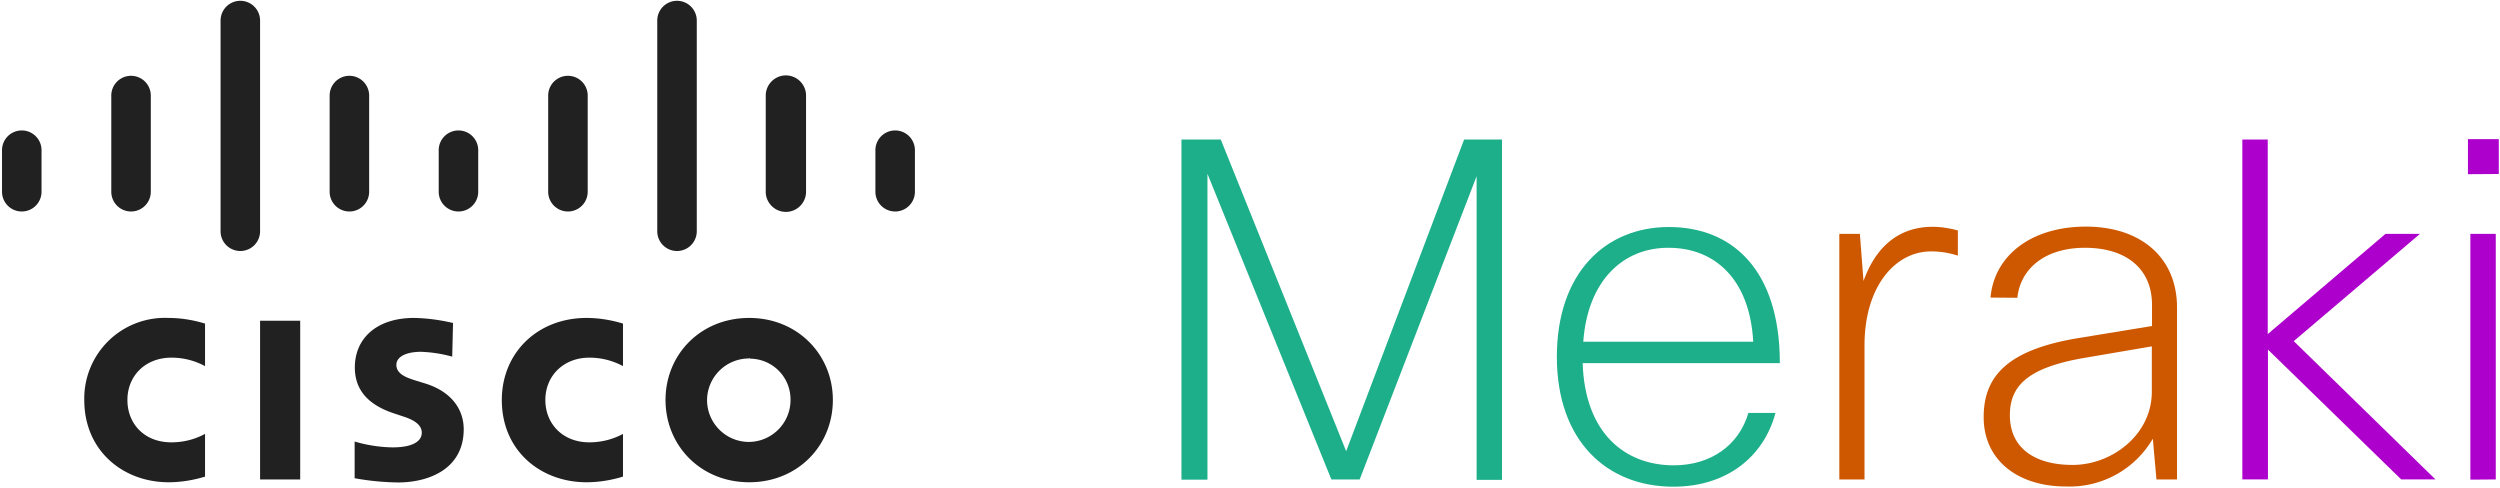
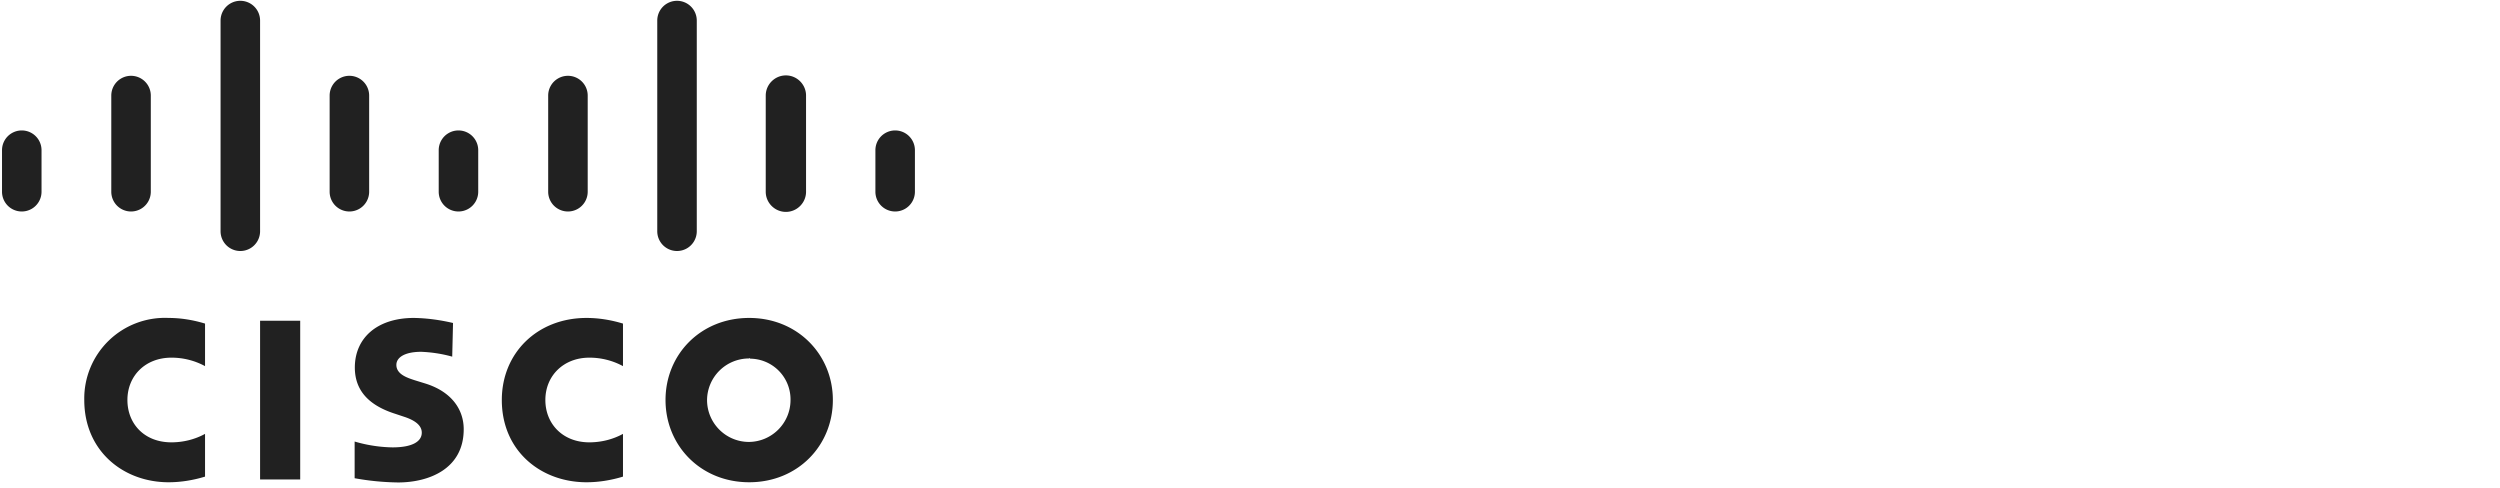
<svg xmlns="http://www.w3.org/2000/svg" viewBox="0 0 1240 242" style="enable-background:new 0 0 1240 242" xml:space="preserve">
-   <path d="M660.4 237.9 598.9 86.2v151.7H586V69.2h19.5l62.2 154.6 58.5-154.6H745V238h-12.6V87.4l-58 150.4h-14v.1zm220.3-33.3c-5.9 22.3-24.6 36.8-50.7 36.8-33 0-57.8-22.7-57.8-64.4s24.1-64.4 55.6-64.4c31.2 0 55 21 55 67.5H785c1.1 34.7 20.9 50.7 45.2 50.7 18.2 0 32.3-9.8 37-26h13.5v-.2zm-95.4-35.1h84.3c-1.7-31.2-19.2-46.6-42-46.6-22.3-.1-40.1 16-42.3 46.6z" style="fill:#1caf89" />
-   <path d="M912.3 237.9V116h10.2l1.8 23.4c6.6-18.5 18.9-26.9 34.2-26.9 4.3 0 8.5.7 12.6 1.8v12.5a43 43 0 0 0-13.3-2.1c-17.8 0-33 17.4-33 46.6v66.5h-12.5v.1zm75-90.3c1.8-20.9 20.3-35.2 47.3-35.2 27.2 0 45.2 15.3 45.2 40.1v85.3h-10.2l-1.8-20.2a47.8 47.8 0 0 1-43.1 23.7c-23.7 0-40.8-12.9-40.8-34.4 0-20.9 12.6-33.5 46.9-39.2l36.6-6v-10.5c0-17.5-12.3-28.3-33.3-28.3-19.5 0-31.9 10.1-33.5 24.8l-13.3-.1zm80 46.9v-22.7l-32.8 5.6c-29.2 4.9-37.6 14.2-37.6 28.6 0 16.4 12.6 24.6 31 24.6 19.4.1 39.3-14.8 39.4-36.1z" style="fill:#ce5800" />
-   <path d="M1112.2 237.9V69.2h12.6v96.5l58.4-49.7h17.1l-62.6 53.2 70.3 68.6h-17l-66.1-64.4v64.4h-12.7v.1zm111.9-151.5V69h15.3v17.3l-15.3.1zm1.2 151.5V116h12.6v121.8l-12.6.1z" style="fill:#ae00cc" />
  <path d="M20.6 74.5a9.8 9.8 0 0 0-19.6 0v20.6a9.8 9.8 0 0 0 19.6 0V74.5zm54.2-27.1a9.8 9.8 0 0 0-19.6 0v47.7a9.8 9.8 0 0 0 19.6 0V47.4zM129 10.2a9.8 9.8 0 0 0-19.6 0v104.5a9.8 9.8 0 0 0 19.6 0V10.2zm54.1 37.2a9.8 9.8 0 0 0-19.6 0v47.7a9.8 9.8 0 0 0 19.6 0V47.4zm54.1 27.1a9.8 9.8 0 0 0-19.6 0v20.6a9.8 9.8 0 0 0 19.6 0V74.5zm54.3-27.1a9.8 9.8 0 0 0-19.6 0v47.7a9.8 9.8 0 0 0 19.6 0V47.4zm54.1-37.2a9.8 9.8 0 0 0-19.6 0v104.5a9.8 9.8 0 0 0 19.6 0V10.2zm54.2 37.2c0-5.5-4.5-10-10-10s-10 4.5-10 10v47.7c0 5.5 4.5 10 10 10s10-4.5 10-10V47.4zm54 27.1a9.8 9.8 0 0 0-19.6 0v20.6a9.8 9.8 0 0 0 19.6 0V74.5zM129 159.1h19.9v78.7H129v-78.7zm180 22.5a34.8 34.8 0 0 0-16.7-4.2c-12.8 0-21.8 9-21.8 21 0 11.8 8.6 21 21.8 21 5.8 0 11.6-1.4 16.7-4.2v21.2c-5.9 1.8-12 2.8-18.1 2.8-22.5 0-42-15.4-42-40.8 0-23.4 17.7-40.7 42-40.7 6.1 0 12.2 1 18.1 2.8v21.1zm-207.3 0a34.8 34.8 0 0 0-16.7-4.2c-12.9 0-21.8 9-21.8 21 0 11.8 8.4 21 21.8 21 5.8 0 11.6-1.4 16.7-4.2v21.2c-5.9 1.8-12 2.8-18.1 2.8-22.3 0-41.8-15.4-41.8-40.8a40 40 0 0 1 41.8-40.7c6.1 0 12.2 1 18.1 2.8v21.1zm269.8-3.8a20.8 20.8 0 0 0-20.8 20.6c0 11.4 9.2 20.7 20.6 20.8 11.4 0 20.7-9.2 20.8-20.6v-.1a20.2 20.2 0 0 0-19.9-20.6h-.1c-.2-.3-.4-.3-.6-.1m41.6 20.6c0 22.6-17.4 40.8-41.5 40.8s-41.5-18.2-41.5-40.8 17.4-40.7 41.5-40.7 41.5 18.3 41.5 40.7m-188.8-21.5c-5-1.4-10.2-2.2-15.4-2.4-8 0-12.3 2.7-12.3 6.5 0 4.8 5.8 6.5 9.1 7.6l5.5 1.7c12.9 4.1 18.8 12.9 18.8 22.6 0 19.8-17.4 26.4-32.6 26.4-7.2-.1-14.4-.8-21.5-2.1V219a70.2 70.2 0 0 0 18.8 2.9c9.8 0 14.5-2.9 14.5-7.3 0-3.9-3.9-6.3-8.8-7.9l-4.2-1.4c-11.1-3.5-20.2-10-20.2-23 0-14.7 11.1-24.6 29.3-24.6 6.5.1 13 1 19.4 2.5l-.4 16.7z" style="fill:#212121" />
</svg>